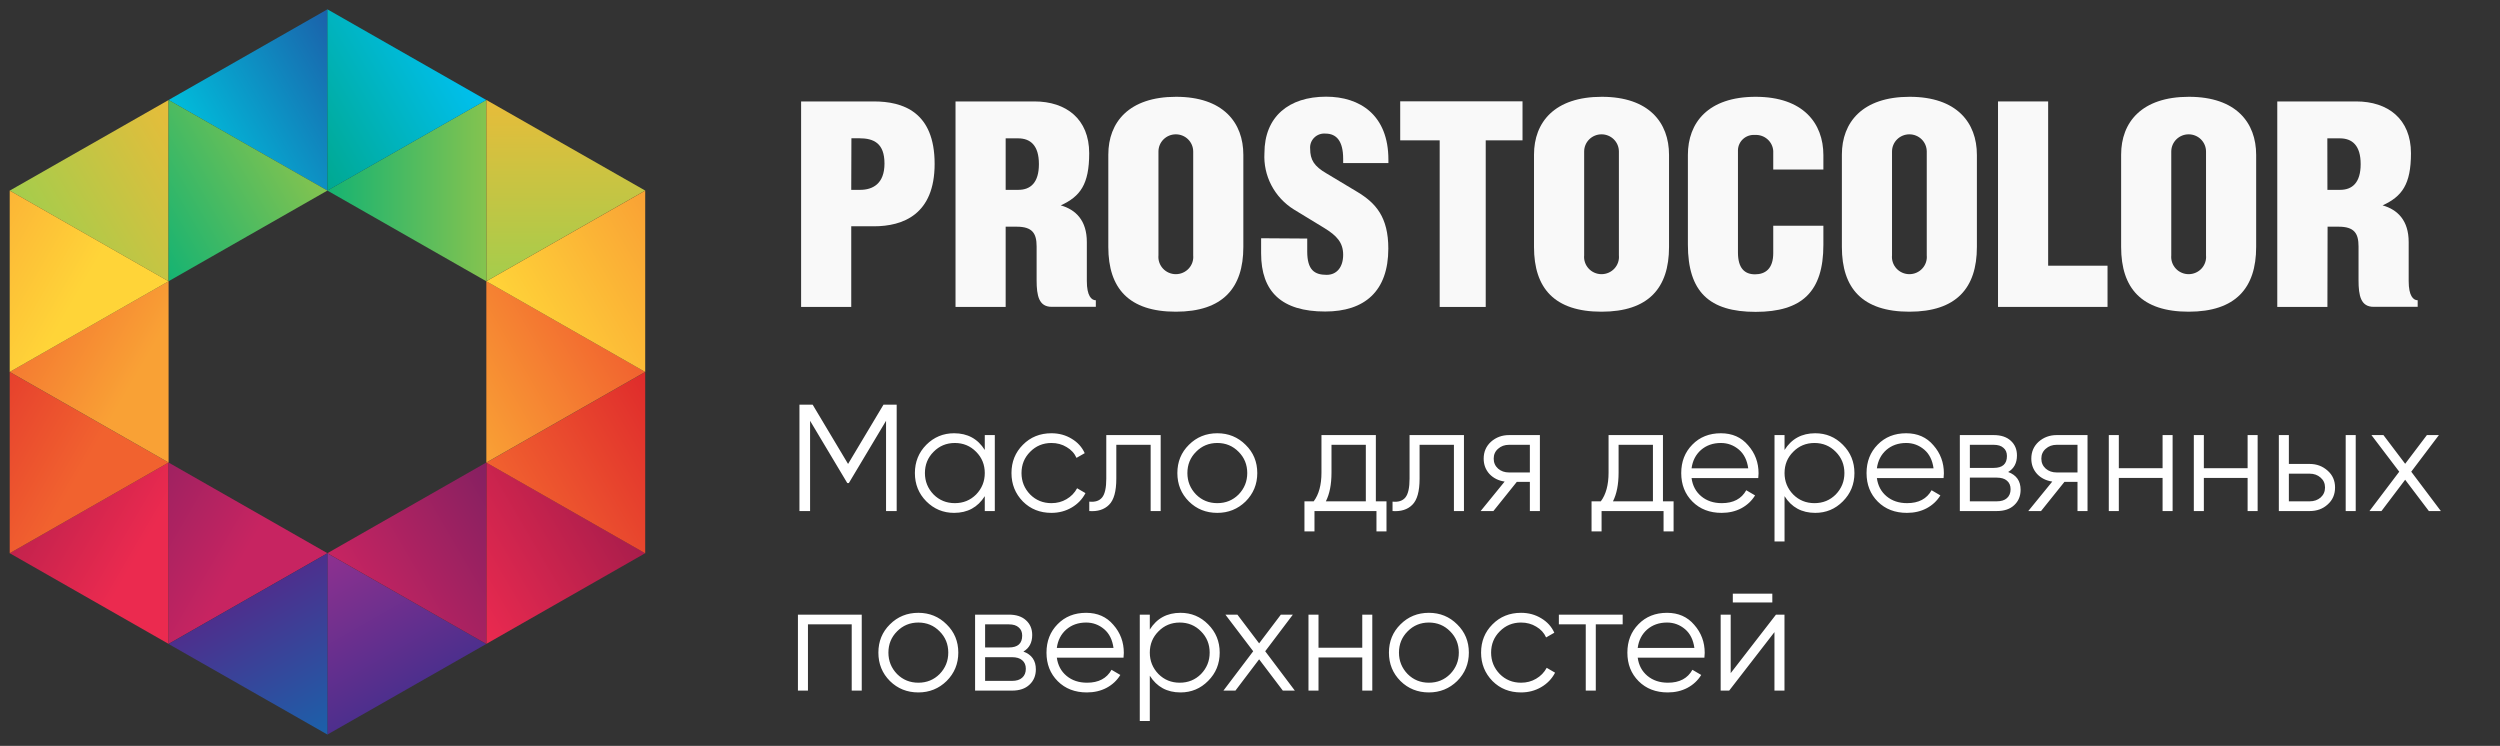
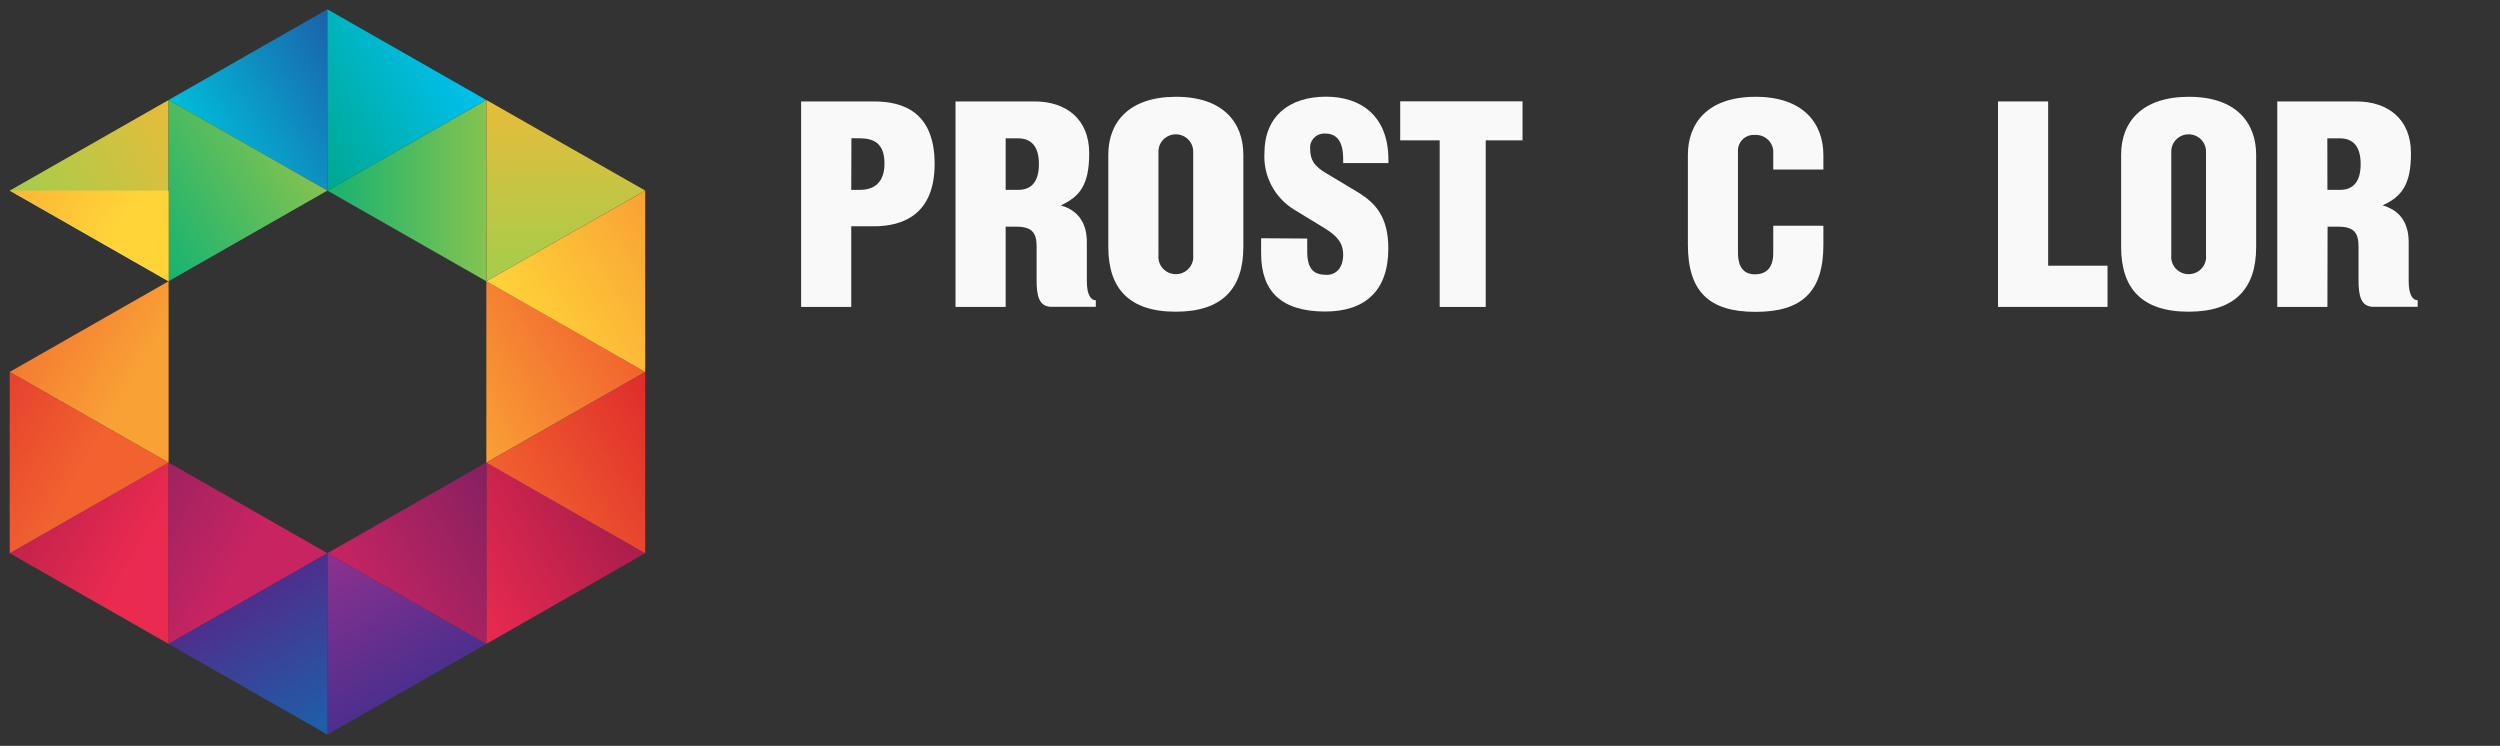
<svg xmlns="http://www.w3.org/2000/svg" width="181" height="54" viewBox="0 0 181 54" fill="none">
  <rect x="0" y="0" width="181" height="54" fill="#333333" stroke="none" />
  <g style="mix-blend-mode:luminosity">
    <path style="mix-blend-mode:multiply" d="M23.703 53.182L35.205 46.623L23.703 40.058V53.182Z" fill="url(#paint0_linear_357_7138)" />
    <path style="mix-blend-mode:multiply" d="M35.211 46.617L46.713 40.052L35.211 33.487V46.617Z" fill="url(#paint1_linear_357_7138)" />
    <path style="mix-blend-mode:multiply" d="M35.205 33.487L23.703 40.052L35.205 46.617V33.487Z" fill="url(#paint2_linear_357_7138)" />
    <path style="mix-blend-mode:multiply" d="M12.205 46.617L0.703 40.052L12.205 33.487V46.617Z" fill="url(#paint3_linear_357_7138)" />
    <path style="mix-blend-mode:multiply" d="M12.203 33.487L23.705 40.052L12.203 46.617V33.487Z" fill="url(#paint4_linear_357_7138)" />
    <path style="mix-blend-mode:multiply" d="M46.713 26.933L35.211 33.492L46.713 40.057V26.933Z" fill="url(#paint5_linear_357_7138)" />
    <path style="mix-blend-mode:multiply" d="M35.205 7.237L23.703 13.797L35.205 20.362V7.237Z" fill="url(#paint6_linear_357_7138)" />
    <path style="mix-blend-mode:multiply" d="M23.705 0.675L12.203 7.24L23.705 13.799V0.675Z" fill="url(#paint7_linear_357_7138)" />
    <path style="mix-blend-mode:multiply" d="M12.205 7.241L0.703 13.801L12.205 20.366V7.241Z" fill="url(#paint8_linear_357_7138)" />
    <path style="mix-blend-mode:multiply" d="M35.211 33.487L46.713 26.927L35.211 20.362V33.487Z" fill="url(#paint9_linear_357_7138)" />
    <path style="mix-blend-mode:multiply" d="M35.211 20.362L46.713 13.797L35.211 7.237V20.362Z" fill="url(#paint10_linear_357_7138)" />
    <path style="mix-blend-mode:multiply" d="M23.703 13.799L35.205 7.24L23.703 0.675V13.799Z" fill="url(#paint11_linear_357_7138)" />
    <path style="mix-blend-mode:multiply" d="M12.203 20.362L23.705 13.797L12.203 7.237V20.362Z" fill="url(#paint12_linear_357_7138)" />
    <path style="mix-blend-mode:multiply" d="M46.713 13.8L35.211 20.365L46.713 26.93V13.8Z" fill="url(#paint13_linear_357_7138)" />
    <path style="mix-blend-mode:multiply" d="M0.703 26.929L12.205 33.488L0.703 40.053V26.929Z" fill="url(#paint14_linear_357_7138)" />
    <path style="mix-blend-mode:multiply" d="M12.205 33.487L0.703 26.927L12.205 20.362V33.487Z" fill="url(#paint15_linear_357_7138)" />
-     <path style="mix-blend-mode:multiply" d="M0.703 13.8L12.205 20.365L0.703 26.93V13.8Z" fill="url(#paint16_linear_357_7138)" />
+     <path style="mix-blend-mode:multiply" d="M0.703 13.8L12.205 20.365V13.8Z" fill="url(#paint16_linear_357_7138)" />
    <path style="mix-blend-mode:multiply" d="M23.705 40.058L12.203 46.623L23.705 53.182V40.058Z" fill="url(#paint17_linear_357_7138)" />
  </g>
  <path d="M61.63 22.22H58V7.344H63.265C65.363 7.344 67.667 8.09 67.667 11.864C67.667 15.53 65.38 16.384 63.265 16.384H61.63V22.22ZM61.63 13.745H62.276C63.179 13.745 64.037 13.31 64.037 11.841C64.037 10.372 63.265 10.011 62.213 10.011H61.642L61.63 13.745Z" fill="#F9F9F9" />
  <path d="M72.81 22.22H69.18V7.344H74.897C77.183 7.344 78.858 8.609 78.858 11.095C78.858 13.355 78.207 14.225 76.8 14.869C77.892 15.18 78.687 15.965 78.687 17.525V20.35C78.687 21.429 79.024 21.739 79.338 21.739V22.214H76.143C75.222 22.214 75.051 21.429 75.051 20.288V17.841C75.051 16.886 74.736 16.412 73.605 16.412H72.81V22.22ZM72.81 13.745H73.73C74.611 13.745 75.217 13.225 75.217 11.881C75.217 10.536 74.611 10.016 73.707 10.016H72.81V13.745Z" fill="#F9F9F9" />
  <path d="M90.018 11.211V17.884C90.018 20.85 88.532 22.567 85.13 22.567C81.729 22.567 80.242 20.872 80.242 17.884V11.194C80.242 8.85 81.734 7.008 85.147 7.008C88.56 7.008 90.018 8.878 90.018 11.211ZM83.872 10.963V18.483C83.856 18.656 83.876 18.831 83.931 18.996C83.987 19.161 84.077 19.312 84.195 19.441C84.314 19.57 84.458 19.673 84.619 19.743C84.78 19.814 84.954 19.85 85.13 19.85C85.306 19.85 85.48 19.814 85.641 19.743C85.802 19.673 85.947 19.57 86.065 19.441C86.183 19.312 86.273 19.161 86.329 18.996C86.384 18.831 86.404 18.656 86.388 18.483V10.968C86.388 10.639 86.255 10.322 86.019 10.089C85.784 9.856 85.464 9.725 85.13 9.725C84.796 9.725 84.477 9.856 84.241 10.089C84.005 10.322 83.872 10.639 83.872 10.968V10.963Z" fill="#F9F9F9" />
  <path d="M94.643 17.271V18.204C94.643 19.548 95.169 19.899 96.05 19.899C96.787 19.899 97.245 19.334 97.245 18.447C97.245 17.559 96.781 17.057 95.861 16.497L93.683 15.17C92.989 14.74 92.425 14.135 92.049 13.416C91.673 12.698 91.499 11.893 91.545 11.085C91.545 8.452 93.306 7 96.01 7C98.462 7 100.52 8.328 100.52 11.559V11.808H97.245V11.497C97.245 10.215 96.764 9.672 95.964 9.672C95.815 9.659 95.665 9.679 95.524 9.729C95.384 9.78 95.256 9.86 95.151 9.965C95.045 10.069 94.964 10.195 94.912 10.334C94.861 10.473 94.842 10.621 94.855 10.768C94.855 11.576 95.146 12.034 96.027 12.548L98.268 13.893C99.611 14.701 100.514 15.718 100.514 17.995C100.514 21.085 98.799 22.554 95.941 22.554C92.797 22.554 91.305 21.125 91.305 18.345V17.249L94.643 17.271Z" fill="#F9F9F9" />
  <path d="M107.566 22.223H104.233V10.161H101.375V7.336H110.23V10.161H107.566V22.223Z" fill="#F9F9F9" />
-   <path d="M120.838 11.211V17.884C120.838 20.85 119.352 22.567 115.95 22.567C112.549 22.567 111.062 20.872 111.062 17.884V11.194C111.062 8.85 112.549 7.008 115.968 7.008C119.386 7.008 120.838 8.878 120.838 11.211ZM114.693 10.963V18.483C114.676 18.656 114.696 18.831 114.752 18.996C114.807 19.161 114.897 19.312 115.016 19.441C115.134 19.57 115.278 19.673 115.439 19.743C115.6 19.814 115.774 19.85 115.95 19.85C116.126 19.85 116.301 19.814 116.462 19.743C116.622 19.673 116.767 19.57 116.885 19.441C117.004 19.312 117.094 19.161 117.149 18.996C117.205 18.831 117.225 18.656 117.208 18.483V10.968C117.208 10.639 117.076 10.322 116.84 10.089C116.604 9.856 116.284 9.725 115.95 9.725C115.617 9.725 115.297 9.856 115.061 10.089C114.825 10.322 114.693 10.639 114.693 10.968V10.963Z" fill="#F9F9F9" />
  <path d="M132.013 16.341V17.731C132.013 21.121 130.464 22.579 127.108 22.579C123.752 22.579 122.203 21.127 122.203 17.709V11.217C122.203 8.878 123.672 7.008 127.108 7.008C130.544 7.008 132.013 8.917 132.013 11.234V12.274H128.383V10.929C128.362 10.602 128.212 10.297 127.964 10.081C127.717 9.863 127.393 9.752 127.062 9.771C126.908 9.758 126.752 9.777 126.605 9.826C126.458 9.875 126.322 9.954 126.207 10.056C126.091 10.159 125.998 10.284 125.933 10.423C125.867 10.562 125.832 10.713 125.828 10.867V18.285C125.828 19.415 126.308 19.861 127.062 19.861C127.817 19.861 128.383 19.449 128.383 18.33V16.341H132.013Z" fill="#F9F9F9" />
-   <path d="M143.127 11.211V17.884C143.127 20.85 141.641 22.567 138.239 22.567C134.838 22.567 133.352 20.872 133.352 17.884V11.194C133.352 8.85 134.844 7.008 138.257 7.008C141.67 7.008 143.127 8.878 143.127 11.211ZM136.982 10.963V18.483C136.965 18.656 136.985 18.831 137.041 18.996C137.096 19.161 137.186 19.312 137.305 19.441C137.423 19.57 137.567 19.673 137.728 19.743C137.889 19.814 138.063 19.85 138.239 19.85C138.415 19.85 138.59 19.814 138.751 19.743C138.912 19.673 139.056 19.57 139.174 19.441C139.293 19.312 139.383 19.161 139.438 18.996C139.494 18.831 139.514 18.656 139.497 18.483V10.968C139.497 10.639 139.365 10.322 139.129 10.089C138.893 9.856 138.573 9.725 138.239 9.725C137.906 9.725 137.586 9.856 137.35 10.089C137.114 10.322 136.982 10.639 136.982 10.968V10.963Z" fill="#F9F9F9" />
  <path d="M148.286 19.237H152.585V22.22H144.656V7.344H148.286V19.237Z" fill="#F9F9F9" />
  <path d="M163.346 11.211V17.884C163.346 20.85 161.86 22.567 158.458 22.567C155.057 22.567 153.57 20.872 153.57 17.884V11.194C153.57 8.85 155.057 7.008 158.475 7.008C161.894 7.008 163.346 8.878 163.346 11.211ZM157.2 10.963V18.483C157.184 18.656 157.204 18.831 157.259 18.996C157.315 19.161 157.405 19.312 157.523 19.441C157.642 19.57 157.786 19.673 157.947 19.743C158.108 19.814 158.282 19.85 158.458 19.85C158.634 19.85 158.808 19.814 158.969 19.743C159.13 19.673 159.275 19.57 159.393 19.441C159.511 19.312 159.601 19.161 159.657 18.996C159.713 18.831 159.733 18.656 159.716 18.483V10.968C159.716 10.639 159.583 10.322 159.348 10.089C159.112 9.856 158.792 9.725 158.458 9.725C158.125 9.725 157.805 9.856 157.569 10.089C157.333 10.322 157.2 10.639 157.2 10.968V10.963Z" fill="#F9F9F9" />
  <path d="M168.505 22.22H164.875V7.344H170.592C172.879 7.344 174.554 8.609 174.554 11.095C174.554 13.355 173.902 14.225 172.501 14.869C173.593 15.18 174.388 15.965 174.388 17.525V20.35C174.388 21.429 174.725 21.739 175.04 21.739V22.214H171.85C170.929 22.214 170.758 21.429 170.758 20.288V17.841C170.758 16.886 170.443 16.412 169.311 16.412H168.517L168.505 22.22ZM168.505 13.745H169.426C170.306 13.745 170.912 13.225 170.912 11.881C170.912 10.536 170.306 10.016 169.403 10.016H168.499L168.505 13.745Z" fill="#F9F9F9" />
-   <path d="M63.963 29.3H64.92V37H64.15V30.466L61.455 34.976H61.345L58.65 30.466V37H57.88V29.3H58.837L61.4 33.59L63.963 29.3ZM71.298 32.578V31.5H72.024V37H71.298V35.922C70.792 36.729 70.051 37.132 69.076 37.132C68.291 37.132 67.62 36.853 67.063 36.296C66.513 35.739 66.238 35.057 66.238 34.25C66.238 33.443 66.513 32.761 67.063 32.204C67.62 31.647 68.291 31.368 69.076 31.368C70.051 31.368 70.792 31.771 71.298 32.578ZM67.591 35.801C68.009 36.219 68.522 36.428 69.131 36.428C69.74 36.428 70.253 36.219 70.671 35.801C71.089 35.368 71.298 34.851 71.298 34.25C71.298 33.641 71.089 33.128 70.671 32.71C70.253 32.285 69.74 32.072 69.131 32.072C68.522 32.072 68.009 32.285 67.591 32.71C67.173 33.128 66.964 33.641 66.964 34.25C66.964 34.851 67.173 35.368 67.591 35.801ZM76.124 37.132C75.295 37.132 74.606 36.857 74.056 36.307C73.506 35.742 73.231 35.057 73.231 34.25C73.231 33.436 73.506 32.754 74.056 32.204C74.606 31.647 75.295 31.368 76.124 31.368C76.667 31.368 77.154 31.5 77.587 31.764C78.02 32.021 78.335 32.369 78.533 32.809L77.939 33.15C77.792 32.82 77.554 32.56 77.224 32.369C76.901 32.171 76.535 32.072 76.124 32.072C75.515 32.072 75.002 32.285 74.584 32.71C74.166 33.128 73.957 33.641 73.957 34.25C73.957 34.851 74.166 35.368 74.584 35.801C75.002 36.219 75.515 36.428 76.124 36.428C76.527 36.428 76.89 36.333 77.213 36.142C77.543 35.951 77.8 35.687 77.983 35.35L78.588 35.702C78.361 36.142 78.027 36.49 77.587 36.747C77.147 37.004 76.659 37.132 76.124 37.132ZM80.095 31.5H84.033V37H83.307V32.204H80.821V34.657C80.821 35.574 80.645 36.204 80.293 36.549C79.948 36.894 79.472 37.044 78.863 37V36.318C79.288 36.362 79.6 36.259 79.798 36.01C79.996 35.761 80.095 35.31 80.095 34.657V31.5ZM90.18 36.307C89.615 36.857 88.933 37.132 88.134 37.132C87.32 37.132 86.634 36.857 86.077 36.307C85.519 35.75 85.241 35.064 85.241 34.25C85.241 33.436 85.519 32.754 86.077 32.204C86.634 31.647 87.32 31.368 88.134 31.368C88.94 31.368 89.622 31.647 90.18 32.204C90.744 32.754 91.027 33.436 91.027 34.25C91.027 35.057 90.744 35.742 90.18 36.307ZM86.594 35.801C87.012 36.219 87.525 36.428 88.134 36.428C88.742 36.428 89.256 36.219 89.674 35.801C90.092 35.368 90.301 34.851 90.301 34.25C90.301 33.641 90.092 33.128 89.674 32.71C89.256 32.285 88.742 32.072 88.134 32.072C87.525 32.072 87.012 32.285 86.594 32.71C86.176 33.128 85.967 33.641 85.967 34.25C85.967 34.851 86.176 35.368 86.594 35.801ZM99.612 31.5V36.296H100.382V38.474H99.656V37H95.168V38.474H94.442V36.296H95.113C95.487 35.797 95.674 35.104 95.674 34.217V31.5H99.612ZM95.993 36.296H98.886V32.204H96.4V34.217C96.4 35.068 96.264 35.761 95.993 36.296ZM102.052 31.5H105.99V37H105.264V32.204H102.778V34.657C102.778 35.574 102.602 36.204 102.25 36.549C101.905 36.894 101.429 37.044 100.82 37V36.318C101.245 36.362 101.557 36.259 101.755 36.01C101.953 35.761 102.052 35.31 102.052 34.657V31.5ZM109.255 31.5H111.488V37H110.762V34.888H109.816L108.122 37H107.198L108.936 34.866C108.488 34.8 108.122 34.617 107.836 34.316C107.557 34.008 107.418 33.638 107.418 33.205C107.418 32.714 107.594 32.307 107.946 31.984C108.312 31.661 108.749 31.5 109.255 31.5ZM109.255 34.206H110.762V32.204H109.255C108.939 32.204 108.675 32.299 108.463 32.49C108.25 32.673 108.144 32.912 108.144 33.205C108.144 33.498 108.25 33.74 108.463 33.931C108.675 34.114 108.939 34.206 109.255 34.206ZM120.398 31.5V36.296H121.168V38.474H120.442V37H115.954V38.474H115.228V36.296H115.899C116.273 35.797 116.46 35.104 116.46 34.217V31.5H120.398ZM116.779 36.296H119.672V32.204H117.186V34.217C117.186 35.068 117.05 35.761 116.779 36.296ZM124.592 31.368C125.414 31.368 126.07 31.658 126.561 32.237C127.067 32.809 127.32 33.487 127.32 34.272C127.32 34.309 127.313 34.422 127.298 34.613H122.469C122.543 35.163 122.777 35.603 123.173 35.933C123.569 36.263 124.064 36.428 124.658 36.428C125.494 36.428 126.085 36.116 126.429 35.493L127.067 35.867C126.825 36.263 126.492 36.575 126.066 36.802C125.648 37.022 125.175 37.132 124.647 37.132C123.782 37.132 123.078 36.861 122.535 36.318C121.993 35.775 121.721 35.086 121.721 34.25C121.721 33.421 121.989 32.736 122.524 32.193C123.06 31.643 123.749 31.368 124.592 31.368ZM124.592 32.072C124.02 32.072 123.54 32.241 123.151 32.578C122.77 32.915 122.543 33.359 122.469 33.909H126.572C126.492 33.322 126.268 32.871 125.901 32.556C125.52 32.233 125.084 32.072 124.592 32.072ZM131.423 31.368C132.208 31.368 132.875 31.647 133.425 32.204C133.982 32.761 134.261 33.443 134.261 34.25C134.261 35.057 133.982 35.739 133.425 36.296C132.875 36.853 132.208 37.132 131.423 37.132C130.448 37.132 129.707 36.729 129.201 35.922V39.2H128.475V31.5H129.201V32.578C129.707 31.771 130.448 31.368 131.423 31.368ZM129.828 35.801C130.246 36.219 130.759 36.428 131.368 36.428C131.977 36.428 132.49 36.219 132.908 35.801C133.326 35.368 133.535 34.851 133.535 34.25C133.535 33.641 133.326 33.128 132.908 32.71C132.49 32.285 131.977 32.072 131.368 32.072C130.759 32.072 130.246 32.285 129.828 32.71C129.41 33.128 129.201 33.641 129.201 34.25C129.201 34.851 129.41 35.368 129.828 35.801ZM138.009 31.368C138.831 31.368 139.487 31.658 139.978 32.237C140.484 32.809 140.737 33.487 140.737 34.272C140.737 34.309 140.73 34.422 140.715 34.613H135.886C135.96 35.163 136.194 35.603 136.59 35.933C136.986 36.263 137.481 36.428 138.075 36.428C138.911 36.428 139.502 36.116 139.846 35.493L140.484 35.867C140.242 36.263 139.909 36.575 139.483 36.802C139.065 37.022 138.592 37.132 138.064 37.132C137.199 37.132 136.495 36.861 135.952 36.318C135.41 35.775 135.138 35.086 135.138 34.25C135.138 33.421 135.406 32.736 135.941 32.193C136.477 31.643 137.166 31.368 138.009 31.368ZM138.009 32.072C137.437 32.072 136.957 32.241 136.568 32.578C136.187 32.915 135.96 33.359 135.886 33.909H139.989C139.909 33.322 139.685 32.871 139.318 32.556C138.937 32.233 138.501 32.072 138.009 32.072ZM145.39 34.173C145.991 34.393 146.292 34.822 146.292 35.46C146.292 35.915 146.138 36.285 145.83 36.571C145.529 36.857 145.108 37 144.565 37H141.892V31.5H144.345C144.873 31.5 145.284 31.636 145.577 31.907C145.878 32.178 146.028 32.534 146.028 32.974C146.028 33.524 145.815 33.924 145.39 34.173ZM144.345 32.204H142.618V33.876H144.345C144.983 33.876 145.302 33.59 145.302 33.018C145.302 32.761 145.218 32.563 145.049 32.424C144.888 32.277 144.653 32.204 144.345 32.204ZM142.618 36.296H144.565C144.888 36.296 145.133 36.219 145.302 36.065C145.478 35.911 145.566 35.695 145.566 35.416C145.566 35.152 145.478 34.947 145.302 34.8C145.133 34.653 144.888 34.58 144.565 34.58H142.618V36.296ZM148.904 31.5H151.137V37H150.411V34.888H149.465L147.771 37H146.847L148.585 34.866C148.138 34.8 147.771 34.617 147.485 34.316C147.207 34.008 147.067 33.638 147.067 33.205C147.067 32.714 147.243 32.307 147.595 31.984C147.962 31.661 148.398 31.5 148.904 31.5ZM148.904 34.206H150.411V32.204H148.904C148.589 32.204 148.325 32.299 148.112 32.49C147.9 32.673 147.793 32.912 147.793 33.205C147.793 33.498 147.9 33.74 148.112 33.931C148.325 34.114 148.589 34.206 148.904 34.206ZM156.571 33.898V31.5H157.297V37H156.571V34.602H153.403V37H152.677V31.5H153.403V33.898H156.571ZM162.727 33.898V31.5H163.453V37H162.727V34.602H159.559V37H158.833V31.5H159.559V33.898H162.727ZM165.714 33.59H167.221C167.727 33.59 168.159 33.751 168.519 34.074C168.878 34.389 169.058 34.796 169.058 35.295C169.058 35.801 168.878 36.212 168.519 36.527C168.174 36.842 167.741 37 167.221 37H164.988V31.5H165.714V33.59ZM169.828 37V31.5H170.554V37H169.828ZM165.714 36.296H167.221C167.536 36.296 167.8 36.204 168.013 36.021C168.225 35.83 168.332 35.588 168.332 35.295C168.332 35.002 168.225 34.763 168.013 34.58C167.8 34.389 167.536 34.294 167.221 34.294H165.714V36.296ZM174.574 34.151L176.719 37H175.85L174.134 34.734L172.418 37H171.549L173.705 34.151L171.692 31.5H172.561L174.134 33.579L175.707 31.5H176.576L174.574 34.151ZM57.77 44.5H62.39V50H61.664V45.204H58.496V50H57.77V44.5ZM68.534 49.307C67.97 49.857 67.288 50.132 66.488 50.132C65.674 50.132 64.989 49.857 64.431 49.307C63.874 48.75 63.595 48.064 63.595 47.25C63.595 46.436 63.874 45.754 64.431 45.204C64.989 44.647 65.674 44.368 66.488 44.368C67.295 44.368 67.977 44.647 68.534 45.204C69.099 45.754 69.381 46.436 69.381 47.25C69.381 48.057 69.099 48.742 68.534 49.307ZM64.948 48.801C65.366 49.219 65.88 49.428 66.488 49.428C67.097 49.428 67.61 49.219 68.028 48.801C68.446 48.368 68.655 47.851 68.655 47.25C68.655 46.641 68.446 46.128 68.028 45.71C67.61 45.285 67.097 45.072 66.488 45.072C65.88 45.072 65.366 45.285 64.948 45.71C64.53 46.128 64.321 46.641 64.321 47.25C64.321 47.851 64.53 48.368 64.948 48.801ZM74.094 47.173C74.695 47.393 74.996 47.822 74.996 48.46C74.996 48.915 74.842 49.285 74.534 49.571C74.234 49.857 73.812 50 73.269 50H70.596V44.5H73.049C73.577 44.5 73.988 44.636 74.281 44.907C74.582 45.178 74.732 45.534 74.732 45.974C74.732 46.524 74.519 46.924 74.094 47.173ZM73.049 45.204H71.322V46.876H73.049C73.687 46.876 74.006 46.59 74.006 46.018C74.006 45.761 73.922 45.563 73.753 45.424C73.592 45.277 73.357 45.204 73.049 45.204ZM71.322 49.296H73.269C73.592 49.296 73.838 49.219 74.006 49.065C74.182 48.911 74.27 48.695 74.27 48.416C74.27 48.152 74.182 47.947 74.006 47.8C73.838 47.653 73.592 47.58 73.269 47.58H71.322V49.296ZM78.637 44.368C79.459 44.368 80.115 44.658 80.606 45.237C81.112 45.809 81.365 46.487 81.365 47.272C81.365 47.309 81.358 47.422 81.343 47.613H76.514C76.588 48.163 76.822 48.603 77.218 48.933C77.614 49.263 78.109 49.428 78.703 49.428C79.539 49.428 80.129 49.116 80.474 48.493L81.112 48.867C80.87 49.263 80.537 49.575 80.111 49.802C79.693 50.022 79.22 50.132 78.692 50.132C77.827 50.132 77.123 49.861 76.58 49.318C76.037 48.775 75.766 48.086 75.766 47.25C75.766 46.421 76.034 45.736 76.569 45.193C77.105 44.643 77.794 44.368 78.637 44.368ZM78.637 45.072C78.065 45.072 77.585 45.241 77.196 45.578C76.815 45.915 76.588 46.359 76.514 46.909H80.617C80.537 46.322 80.313 45.871 79.946 45.556C79.565 45.233 79.129 45.072 78.637 45.072ZM85.468 44.368C86.253 44.368 86.92 44.647 87.47 45.204C88.027 45.761 88.306 46.443 88.306 47.25C88.306 48.057 88.027 48.739 87.47 49.296C86.92 49.853 86.253 50.132 85.468 50.132C84.493 50.132 83.752 49.729 83.246 48.922V52.2H82.52V44.5H83.246V45.578C83.752 44.771 84.493 44.368 85.468 44.368ZM83.873 48.801C84.291 49.219 84.804 49.428 85.413 49.428C86.022 49.428 86.535 49.219 86.953 48.801C87.371 48.368 87.58 47.851 87.58 47.25C87.58 46.641 87.371 46.128 86.953 45.71C86.535 45.285 86.022 45.072 85.413 45.072C84.804 45.072 84.291 45.285 83.873 45.71C83.455 46.128 83.246 46.641 83.246 47.25C83.246 47.851 83.455 48.368 83.873 48.801ZM91.601 47.151L93.746 50H92.877L91.161 47.734L89.445 50H88.576L90.732 47.151L88.719 44.5H89.588L91.161 46.579L92.734 44.5H93.603L91.601 47.151ZM98.628 46.898V44.5H99.354V50H98.628V47.602H95.46V50H94.734V44.5H95.46V46.898H98.628ZM105.498 49.307C104.933 49.857 104.251 50.132 103.452 50.132C102.638 50.132 101.952 49.857 101.395 49.307C100.838 48.75 100.559 48.064 100.559 47.25C100.559 46.436 100.838 45.754 101.395 45.204C101.952 44.647 102.638 44.368 103.452 44.368C104.259 44.368 104.941 44.647 105.498 45.204C106.063 45.754 106.345 46.436 106.345 47.25C106.345 48.057 106.063 48.742 105.498 49.307ZM101.912 48.801C102.33 49.219 102.843 49.428 103.452 49.428C104.061 49.428 104.574 49.219 104.992 48.801C105.41 48.368 105.619 47.851 105.619 47.25C105.619 46.641 105.41 46.128 104.992 45.71C104.574 45.285 104.061 45.072 103.452 45.072C102.843 45.072 102.33 45.285 101.912 45.71C101.494 46.128 101.285 46.641 101.285 47.25C101.285 47.851 101.494 48.368 101.912 48.801ZM110.123 50.132C109.294 50.132 108.605 49.857 108.055 49.307C107.505 48.742 107.23 48.057 107.23 47.25C107.23 46.436 107.505 45.754 108.055 45.204C108.605 44.647 109.294 44.368 110.123 44.368C110.666 44.368 111.153 44.5 111.586 44.764C112.019 45.021 112.334 45.369 112.532 45.809L111.938 46.15C111.791 45.82 111.553 45.56 111.223 45.369C110.9 45.171 110.534 45.072 110.123 45.072C109.514 45.072 109.001 45.285 108.583 45.71C108.165 46.128 107.956 46.641 107.956 47.25C107.956 47.851 108.165 48.368 108.583 48.801C109.001 49.219 109.514 49.428 110.123 49.428C110.526 49.428 110.889 49.333 111.212 49.142C111.542 48.951 111.799 48.687 111.982 48.35L112.587 48.702C112.36 49.142 112.026 49.49 111.586 49.747C111.146 50.004 110.658 50.132 110.123 50.132ZM112.862 44.5H117.482V45.204H115.535V50H114.809V45.204H112.862V44.5ZM120.693 44.368C121.514 44.368 122.171 44.658 122.662 45.237C123.168 45.809 123.421 46.487 123.421 47.272C123.421 47.309 123.414 47.422 123.399 47.613H118.57C118.643 48.163 118.878 48.603 119.274 48.933C119.67 49.263 120.165 49.428 120.759 49.428C121.595 49.428 122.185 49.116 122.53 48.493L123.168 48.867C122.926 49.263 122.592 49.575 122.167 49.802C121.749 50.022 121.276 50.132 120.748 50.132C119.883 50.132 119.179 49.861 118.636 49.318C118.093 48.775 117.822 48.086 117.822 47.25C117.822 46.421 118.09 45.736 118.625 45.193C119.16 44.643 119.85 44.368 120.693 44.368ZM120.693 45.072C120.121 45.072 119.641 45.241 119.252 45.578C118.871 45.915 118.643 46.359 118.57 46.909H122.673C122.592 46.322 122.369 45.871 122.002 45.556C121.621 45.233 121.184 45.072 120.693 45.072ZM128.316 43.62H125.456V42.982H128.316V43.62ZM125.302 48.735L128.58 44.5H129.196V50H128.47V45.765L125.192 50H124.576V44.5H125.302V48.735Z" fill="white" />
  <defs>
    <linearGradient id="paint0_linear_357_7138" x1="23.713" y1="40.047" x2="29.363" y2="49.949" gradientUnits="userSpaceOnUse">
      <stop offset="0.01" stop-color="#8E308F" />
      <stop offset="1" stop-color="#4D2F8D" />
    </linearGradient>
    <linearGradient id="paint1_linear_357_7138" x1="32.342" y1="41.684" x2="43.78" y2="35.002" gradientUnits="userSpaceOnUse">
      <stop stop-color="#EB2A4F" />
      <stop offset="1" stop-color="#A91D4C" />
    </linearGradient>
    <linearGradient id="paint2_linear_357_7138" x1="26.588" y1="44.964" x2="38.021" y2="38.285" gradientUnits="userSpaceOnUse">
      <stop stop-color="#C72461" />
      <stop offset="1" stop-color="#852061" />
    </linearGradient>
    <linearGradient id="paint3_linear_357_7138" x1="7.959" y1="43.67" x2="-3.531" y2="36.988" gradientUnits="userSpaceOnUse">
      <stop stop-color="#EB2A4F" />
      <stop offset="1" stop-color="#A91D4C" />
    </linearGradient>
    <linearGradient id="paint4_linear_357_7138" x1="13.732" y1="46.95" x2="2.246" y2="40.271" gradientUnits="userSpaceOnUse">
      <stop stop-color="#C72461" />
      <stop offset="1" stop-color="#852061" />
    </linearGradient>
    <linearGradient id="paint5_linear_357_7138" x1="38.095" y1="38.406" x2="49.528" y2="31.727" gradientUnits="userSpaceOnUse">
      <stop stop-color="#F1622F" />
      <stop offset="1" stop-color="#DF2B2C" />
    </linearGradient>
    <linearGradient id="paint6_linear_357_7138" x1="23.709" y1="13.784" x2="35.214" y2="13.783" gradientUnits="userSpaceOnUse">
      <stop stop-color="#15B372" />
      <stop offset="1" stop-color="#84C34F" />
    </linearGradient>
    <linearGradient id="paint7_linear_357_7138" x1="15.087" y1="12.144" x2="26.52" y2="5.465" gradientUnits="userSpaceOnUse">
      <stop stop-color="#00BDDB" />
      <stop offset="1" stop-color="#1B61AA" />
    </linearGradient>
    <linearGradient id="paint8_linear_357_7138" x1="3.584" y1="18.711" x2="15.021" y2="12.029" gradientUnits="userSpaceOnUse">
      <stop stop-color="#A4CD4C" />
      <stop offset="1" stop-color="#E7BC3A" />
    </linearGradient>
    <linearGradient id="paint9_linear_357_7138" x1="32.344" y1="28.556" x2="43.776" y2="21.877" gradientUnits="userSpaceOnUse">
      <stop stop-color="#F9A135" />
      <stop offset="1" stop-color="#F1622F" />
    </linearGradient>
    <linearGradient id="paint10_linear_357_7138" x1="40.968" y1="20.347" x2="40.97" y2="7.22" gradientUnits="userSpaceOnUse">
      <stop stop-color="#A4CD4C" />
      <stop offset="1" stop-color="#E7BC3A" />
    </linearGradient>
    <linearGradient id="paint11_linear_357_7138" x1="20.833" y1="8.865" x2="32.271" y2="2.183" gradientUnits="userSpaceOnUse">
      <stop stop-color="#00A890" />
      <stop offset="1" stop-color="#00C0F0" />
    </linearGradient>
    <linearGradient id="paint12_linear_357_7138" x1="9.334" y1="15.424" x2="20.767" y2="8.745" gradientUnits="userSpaceOnUse">
      <stop stop-color="#15B372" />
      <stop offset="1" stop-color="#84C34F" />
    </linearGradient>
    <linearGradient id="paint13_linear_357_7138" x1="38.097" y1="25.276" x2="49.529" y2="18.598" gradientUnits="userSpaceOnUse">
      <stop stop-color="#FFD438" />
      <stop offset="1" stop-color="#F9A135" />
    </linearGradient>
    <linearGradient id="paint14_linear_357_7138" x1="2.237" y1="40.355" x2="-9.248" y2="33.676" gradientUnits="userSpaceOnUse">
      <stop stop-color="#F1622F" />
      <stop offset="1" stop-color="#DF2B2C" />
    </linearGradient>
    <linearGradient id="paint15_linear_357_7138" x1="7.991" y1="30.459" x2="-3.494" y2="23.78" gradientUnits="userSpaceOnUse">
      <stop stop-color="#F9A135" />
      <stop offset="1" stop-color="#F1622F" />
    </linearGradient>
    <linearGradient id="paint16_linear_357_7138" x1="2.217" y1="27.182" x2="-9.274" y2="20.5" gradientUnits="userSpaceOnUse">
      <stop stop-color="#FFD438" />
      <stop offset="1" stop-color="#F9A135" />
    </linearGradient>
    <linearGradient id="paint17_linear_357_7138" x1="17.959" y1="43.324" x2="23.612" y2="53.231" gradientUnits="userSpaceOnUse">
      <stop stop-color="#4D2F8D" />
      <stop offset="1" stop-color="#1B61AA" />
    </linearGradient>
  </defs>
</svg>